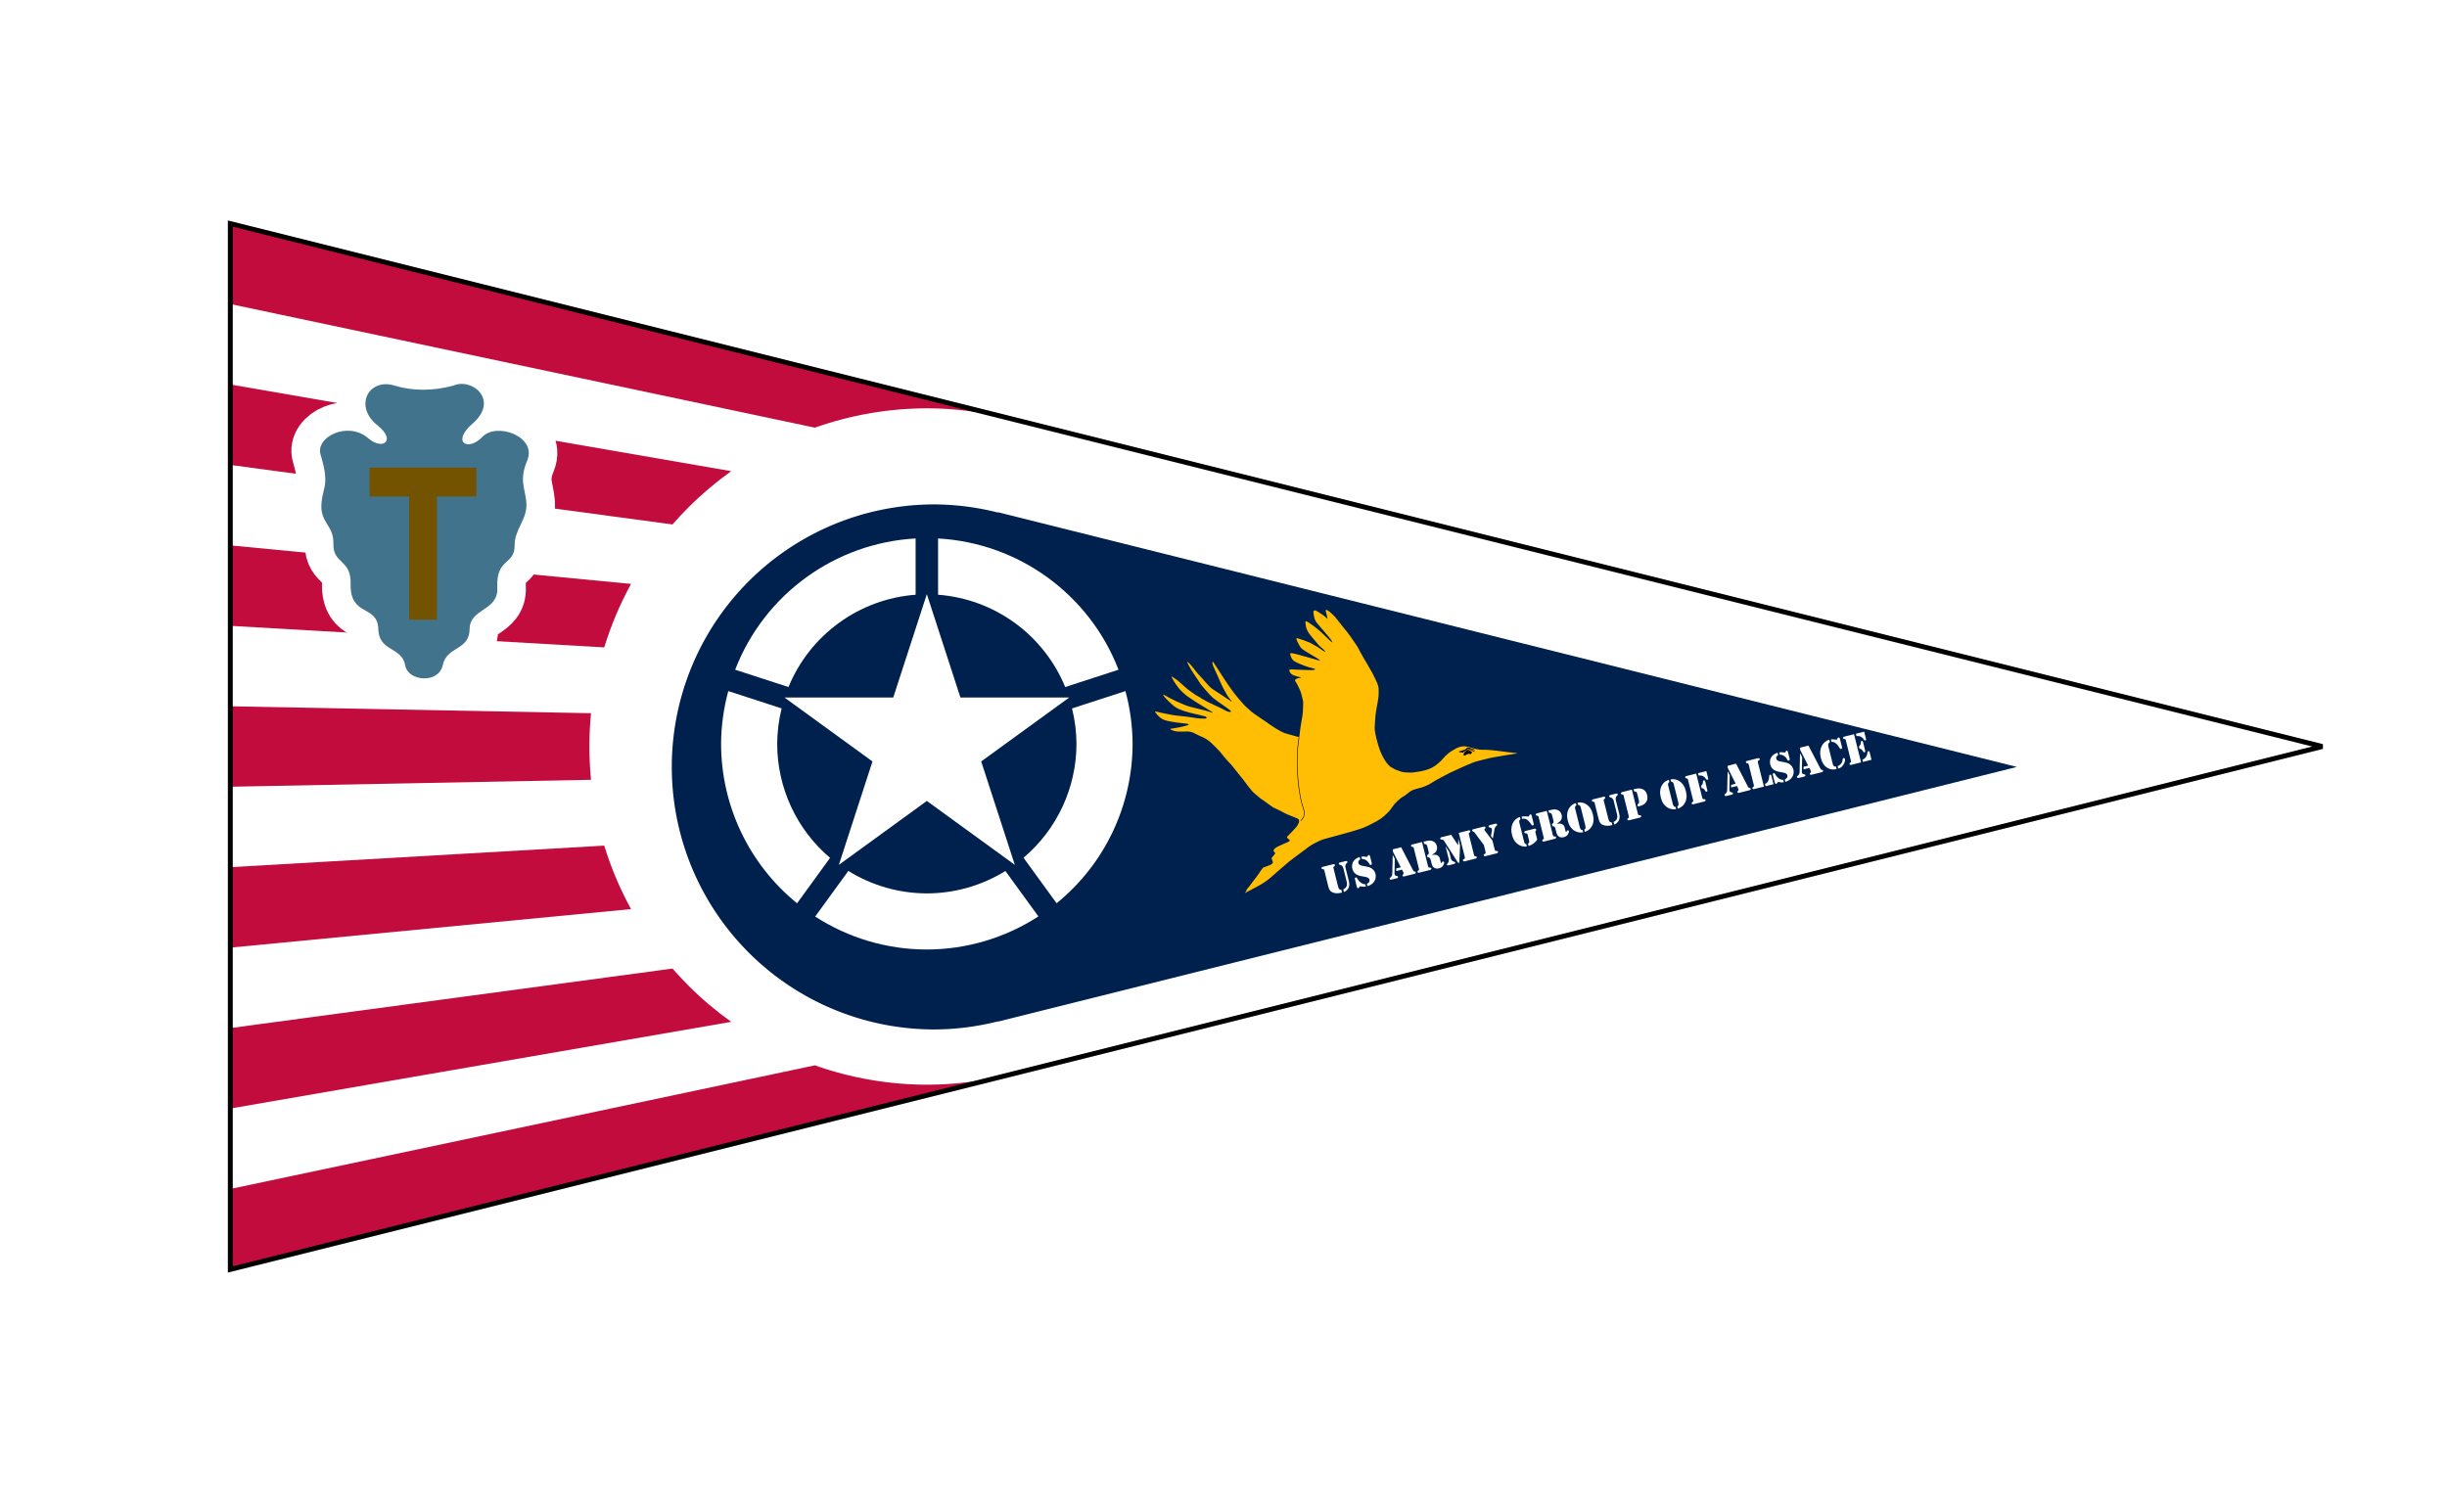
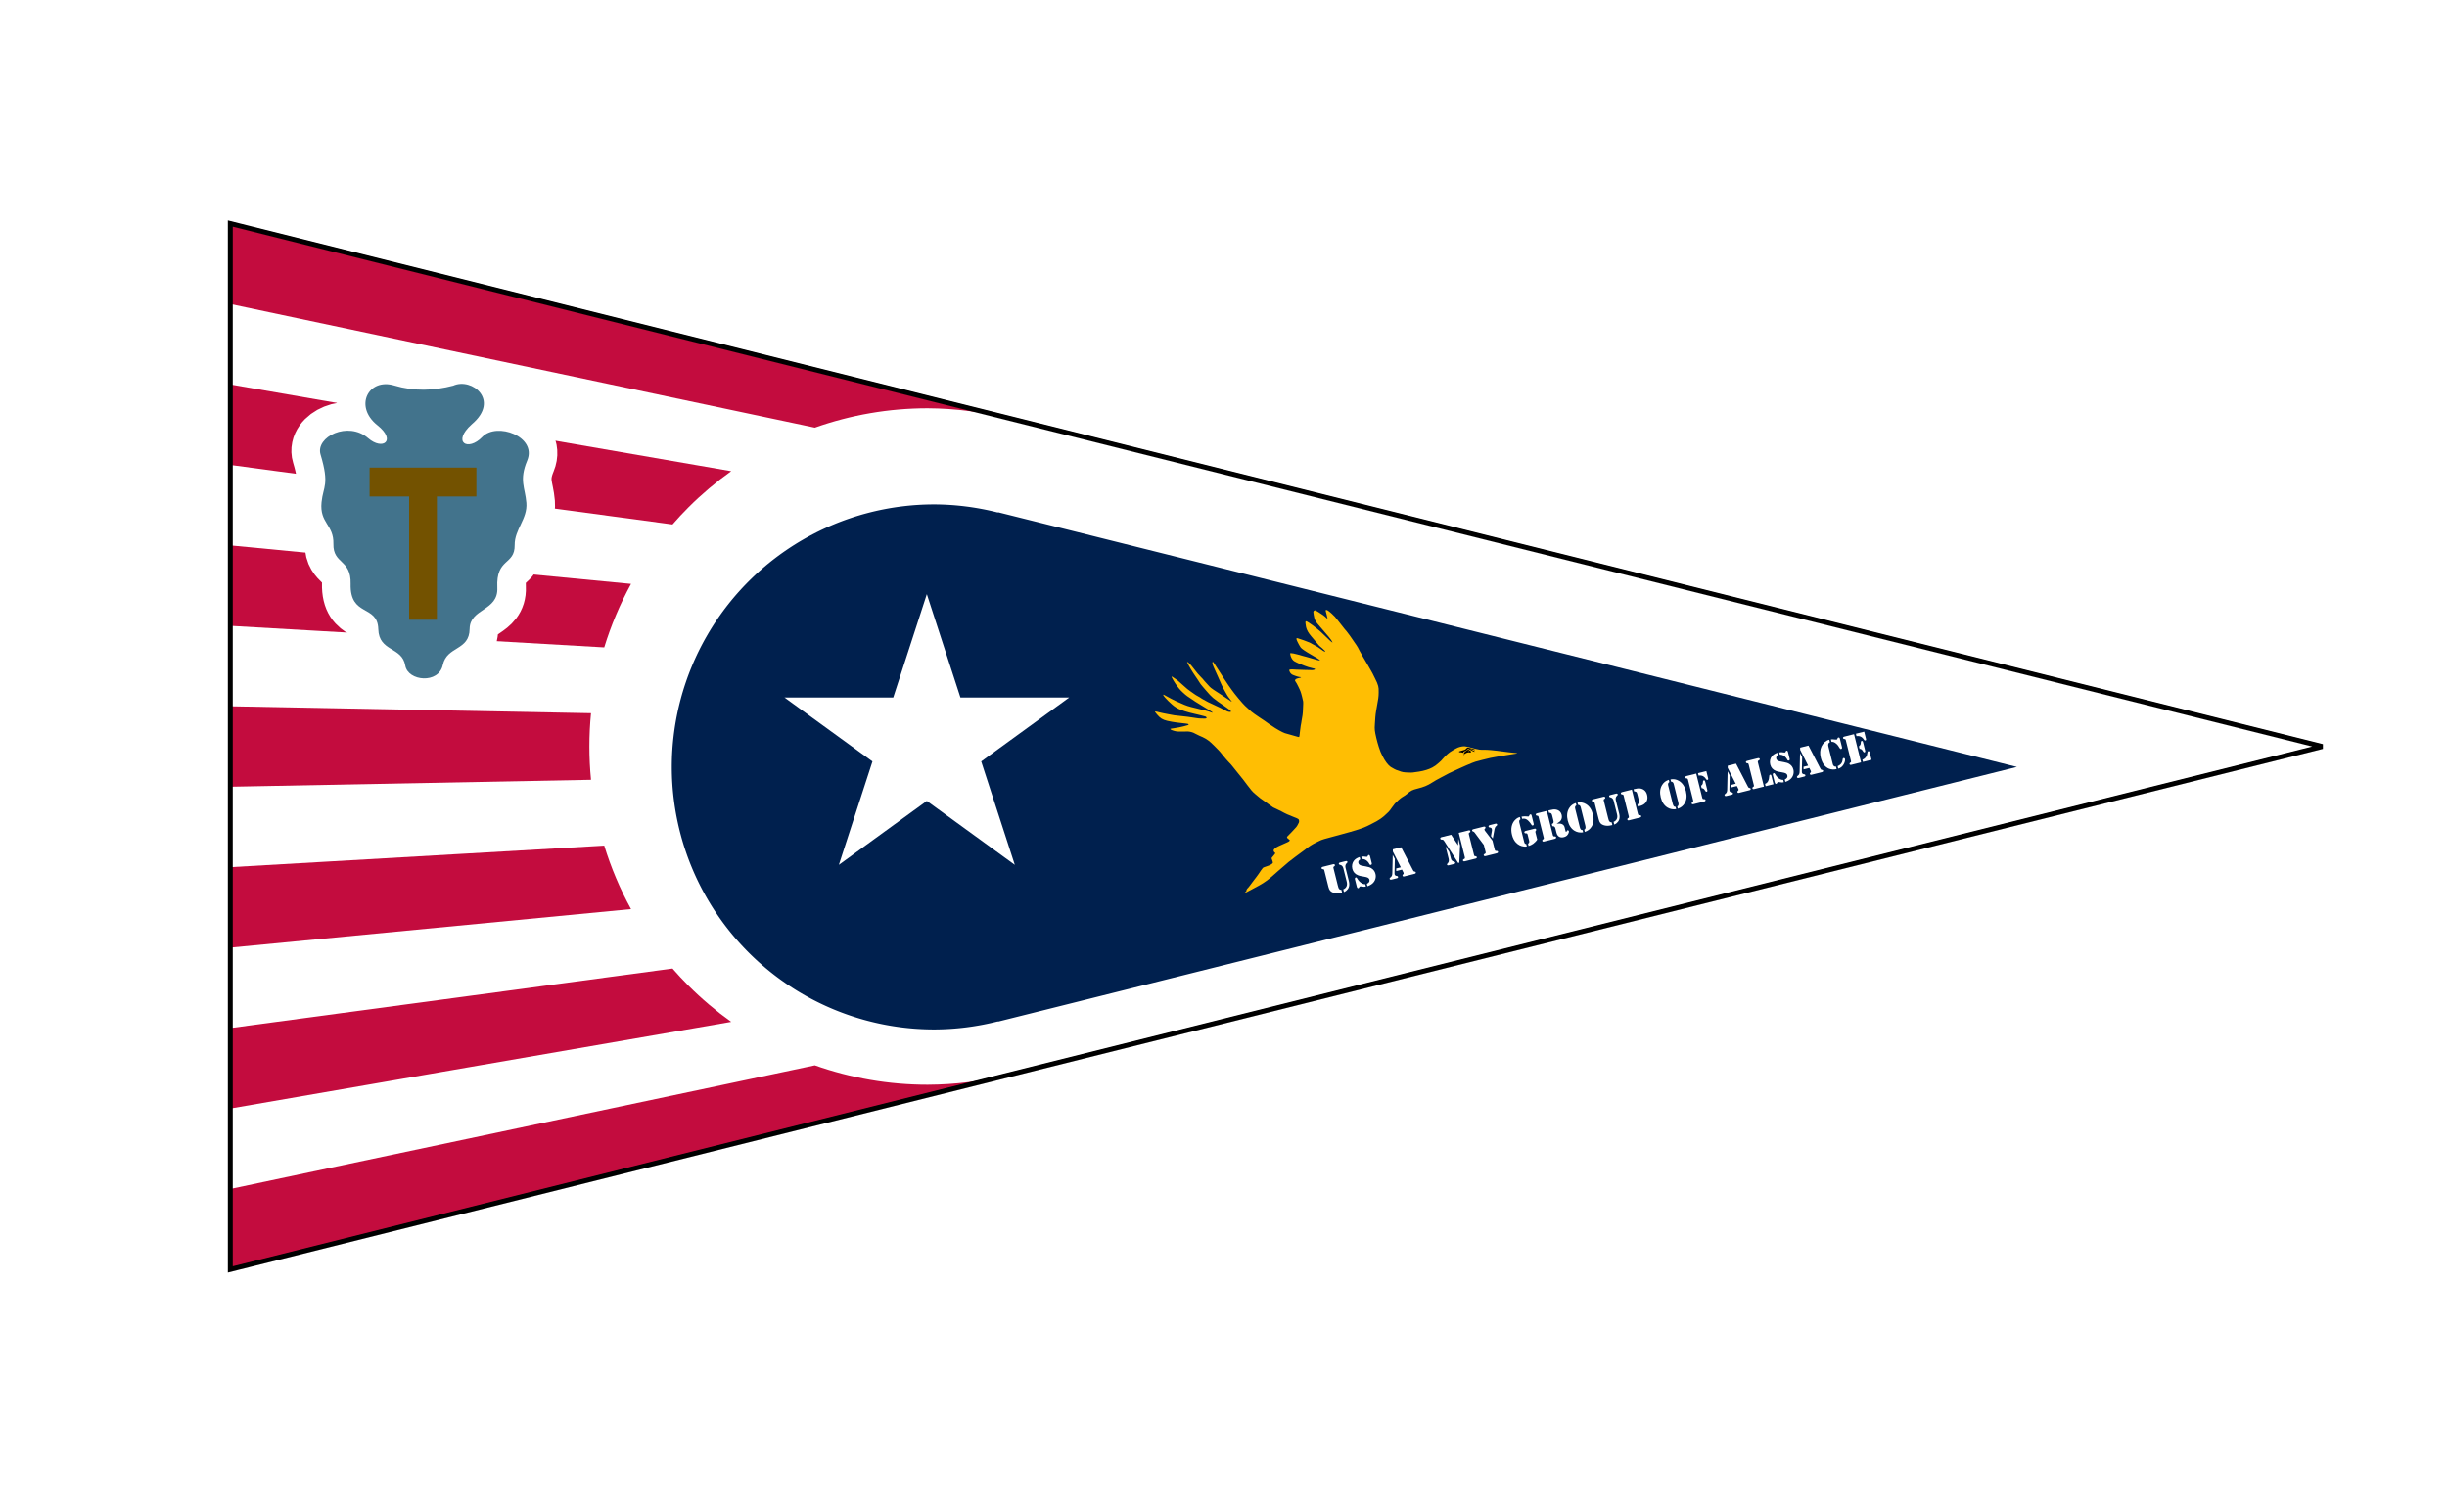
<svg xmlns="http://www.w3.org/2000/svg" xmlns:ns1="http://sodipodi.sourceforge.net/DTD/sodipodi-0.dtd" xmlns:ns2="http://www.inkscape.org/namespaces/inkscape" ns1:docname="USAGOA.svg" ns2:version="1.0 (4035a4fb49, 2020-05-01)" id="svg8" version="1.1" viewBox="0 0 3961.328 2448.235" height="2448.235mm" width="3961.328mm" ns2:export-filename="C:\Users\dunst\Dunstan\Life\Contents\Services\USAGOA\GraphicCharter\Vectorized\Back.png" ns2:export-xdpi="29.999989" ns2:export-ydpi="29.999989">
  <defs id="defs2" />
  <ns1:namedview id="base" pagecolor="#ffffff" bordercolor="#666666" borderopacity="1.0" ns2:pageopacity="0.0" ns2:pageshadow="2" ns2:zoom="0.04" ns2:cx="9270.9346" ns2:cy="5967.2599" ns2:document-units="mm" ns2:current-layer="g2269" showgrid="true" ns2:window-width="1920" ns2:window-height="1051" ns2:window-x="-9" ns2:window-y="-9" ns2:window-maximized="1" ns2:snap-grids="false" ns2:snap-object-midpoints="true" ns2:snap-center="true" ns2:snap-text-baseline="false" ns2:snap-intersection-paths="true" ns2:object-paths="true" ns2:object-nodes="true" ns2:snap-smooth-nodes="true" showguides="false" ns2:snap-to-guides="true" ns2:document-rotation="0">
    <ns2:grid originy="22584.86" originx="-5307.139" id="grid819" type="xygrid" />
  </ns1:namedview>
  <g ns2:label="Layer 1" ns2:groupmode="layer" id="layer1" transform="translate(-4515.415,-20850.361)">
    <g id="g2269">
      <rect y="20850.361" x="4515.415" height="2448.235" width="3961.328" id="rect872" style="fill:#ffffff;fill-opacity:1;stroke:none;stroke-width:0.243;stroke-linecap:round;stroke-linejoin:round;stroke-opacity:1;paint-order:stroke fill markers" />
      <g transform="translate(-77.352,-40.185)" id="g910">
        <path style="fill:#c30c3e;fill-opacity:1;stroke:none;stroke-width:7.938;stroke-linecap:butt;stroke-linejoin:miter;stroke-miterlimit:4;stroke-dasharray:none;stroke-opacity:1" d="m 4965.608,21252.553 v 130.255 l 946.262,200.171 c 58.11,-20.558 119.812,-31.354 182.626,-31.354 44.745,0.229 89.292,5.941 132.647,17.008 l 0.164,-0.656 z m 0,260.511 v 130.258 l 715.858,96.365 c 8.261,-9.489 16.871,-18.722 25.825,-27.676 21.555,-21.554 44.723,-41.126 69.218,-58.598 z m 0,260.513 v 130.256 l 605.336,34.924 c 10.927,-35.648 25.467,-70.097 43.397,-102.801 z m 0,260.512 v 130.261 l 583.955,-11.231 c -1.763,-17.835 -2.658,-35.823 -2.658,-53.902 0,-18.078 0.894,-36.063 2.658,-53.897 z m 605.336,225.593 -605.338,34.923 v 130.256 l 648.735,-62.378 c -17.93,-32.704 -32.471,-67.154 -43.397,-102.801 z m 110.523,199.069 -715.861,96.366 v 130.258 l 810.904,-140.35 c -24.497,-17.472 -47.665,-37.045 -69.221,-58.601 -8.953,-8.952 -17.563,-18.184 -25.823,-27.673 z m 230.406,156.707 -946.267,200.172 v 130.256 l 1261.701,-315.425 -0.128,-0.51 c -43.373,11.02 -87.933,16.683 -132.684,16.86 -62.814,0 -124.513,-10.795 -182.623,-31.353 z" id="path1148-4-2-4-9" ns2:connector-curvature="0" />
        <path ns2:connector-curvature="0" style="opacity:1;fill:#00204e;fill-opacity:1;fill-rule:evenodd;stroke:none;stroke-width:30;stroke-linecap:round;stroke-linejoin:round;stroke-miterlimit:4;stroke-dasharray:none;stroke-dashoffset:0;stroke-opacity:1;paint-order:fill markers stroke" d="m 26026.67,77756.033 a 1603.97,1603.97 0 0 0 -1603.969,1603.971 1603.97,1603.97 0 0 0 1603.969,1603.971 1603.97,1603.97 0 0 0 388.644,-49.379 l 0.372,1.482 6224.314,-1556.076 -6224.314,-1556.082 -0.483,1.928 a 1603.97,1603.97 0 0 0 -388.533,-49.815 z" transform="matrix(0.265,0,0,0.265,-791.724,1101.886)" id="path2062-0" />
        <g id="g1382-7-0" transform="matrix(0.179,0,0,0.179,4901.228,18419.018)" style="fill:#ffffff;fill-opacity:1">
          <path ns2:connector-curvature="0" id="path1243-3-3-0" d="m 7454.542,21630.187 -795.599,-2448.602 -795.599,2448.602 2082.905,-1513.319 H 5371.636 Z" style="fill:#ffffff;fill-opacity:1;stroke:none;stroke-width:0.264px;stroke-linecap:butt;stroke-linejoin:miter;stroke-opacity:1" />
-           <path d="m 6557.444,18678.027 v 508.98 c -510.305,38.532 -955.226,361.621 -1149.796,834.948 l -482.26,-156.696 c 263.529,-682.011 902.036,-1146.491 1632.055,-1187.232 z m 202.996,0 v 508.98 c 510.305,38.532 955.226,361.621 1149.796,834.948 l 482.26,-156.696 c -263.529,-682.011 -902.036,-1146.491 -1632.055,-1187.232 z m 1694.635,1380.343 -483.187,156.997 c 26.157,104.637 39.711,212.026 40.374,319.88 -0.573,397.264 -175.668,774.213 -478.862,1030.908 l 299.011,411.555 c 434.398,-352.975 686.834,-882.737 687.345,-1442.463 -0.828,-161.088 -22.57,-321.387 -64.681,-476.877 z m -3591.852,0.135 c -42.24,155.427 -64.121,315.681 -65.096,476.742 0.385,559.786 252.755,1089.656 687.153,1442.727 l 298.458,-410.792 c -303.19,-257.068 -478.03,-634.432 -478.116,-1031.935 0.564,-107.873 14.025,-215.292 40.094,-319.97 z m 1085.605,1626.81 -299.747,412.566 c 300.892,194.547 651.553,298.087 1009.86,298.181 358.125,-0.64 708.457,-104.608 1008.955,-299.428 l -298.427,-410.749 c -213.458,132.159 -459.47,202.335 -710.528,202.682 -250.972,-0.595 -496.835,-70.967 -710.114,-203.252 z" style="opacity:1;fill:#ffffff;fill-opacity:1;fill-rule:evenodd;stroke:none;stroke-width:9.99;stroke-linecap:round;stroke-linejoin:round;stroke-miterlimit:4;stroke-dasharray:none;stroke-dashoffset:0;stroke-opacity:1;paint-order:normal" id="path1126-3-4-6-9" ns2:connector-curvature="0" />
        </g>
        <g id="g874" transform="matrix(0.896,-0.224,0.224,0.896,6716.441,22034.451)">
          <path style="fill:#ffbe03;fill-opacity:1;stroke-width:0.353" d="m -193.311,288.274 c -0.114,-0.184 0.596,-0.62 1.576,-0.968 1.561,-0.555 1.827,-0.794 2.131,-1.926 0.381,-1.413 2.041,-3.068 4.165,-4.152 0.736,-0.375 2.378,-1.625 3.648,-2.776 1.271,-1.151 3.641,-3.093 5.267,-4.314 1.626,-1.221 3.989,-3.123 5.25,-4.227 1.261,-1.104 3.018,-2.495 3.903,-3.092 0.886,-0.597 3.055,-2.407 4.821,-4.024 4.725,-4.324 9.565,-8.501 10.628,-9.171 0.687,-0.433 2.456,-0.692 6.726,-0.982 6.27,-0.426 10.33,-1.428 11.964,-2.953 0.775,-0.723 0.814,-0.959 0.652,-3.944 -0.095,-1.746 -0.281,-3.587 -0.414,-4.09 -0.264,-0.998 0.138,-1.368 5.682,-5.231 2.613,-1.82 3.276,-2.851 2.337,-3.63 -0.925,-0.767 -1.541,-2.681 -1.291,-4.012 0.174,-0.926 0.61,-1.489 1.773,-2.289 2.582,-1.777 5.614,-2.663 13.721,-4.012 4.269,-0.71 8.475,-1.454 9.349,-1.652 0.873,-0.199 2.446,-0.504 3.495,-0.677 1.846,-0.306 3.561,-1.396 3.561,-2.264 0,-0.217 -0.794,-1.333 -1.764,-2.481 -1.277,-1.511 -1.764,-2.384 -1.764,-3.165 0,-1.171 0.324,-1.404 9.525,-6.844 2.037,-1.205 5.245,-3.295 7.128,-4.645 1.883,-1.35 3.555,-2.455 3.715,-2.455 0.16,0 1.169,-0.913 2.241,-2.028 3.891,-4.049 4.472,-4.868 4.896,-6.911 0.656,-3.161 -0.001,-3.996 -6.867,-8.72 -7.676,-5.28 -13.712,-10.102 -19.226,-15.357 -1.649,-1.572 -4.904,-4.295 -7.232,-6.052 -4.718,-3.56 -5.363,-4.185 -9.056,-8.77 -3.992,-4.956 -7.303,-8.856 -9.837,-11.585 -2.995,-3.225 -4.684,-5.33 -7.235,-9.016 -1.141,-1.649 -3.038,-4.269 -4.215,-5.821 -2.72,-3.588 -5.403,-8.839 -8.938,-17.493 -3.546,-8.682 -6.083,-14.394 -10.721,-24.135 -4.77,-10.018 -5.755,-12.162 -6.08,-13.232 -0.46,-1.513 -3.346,-7.071 -5.685,-10.95 -1.234,-2.047 -3.844,-7.206 -5.798,-11.465 -1.955,-4.259 -3.732,-8.061 -3.949,-8.449 -0.217,-0.388 -1.316,-2.414 -2.443,-4.503 -1.126,-2.088 -3.141,-5.501 -4.478,-7.585 -1.337,-2.083 -3.477,-5.5 -4.756,-7.593 -3.327,-5.445 -9.644,-11.764 -16.822,-16.828 -1.455,-1.027 -4.075,-3.237 -5.821,-4.913 -2.278,-2.185 -4.022,-3.492 -6.174,-4.625 -4.081,-2.148 -5.32,-2.548 -13.062,-4.217 -7.599,-1.638 -10.679,-2.521 -13.22,-3.791 -4.681,-2.34 -8.29,-4.946 -8.29,-5.986 0,-0.604 0.647,-0.586 8.797,0.249 4.693,0.481 9.37,0.701 14.817,0.697 8.349,-0.005 9.547,-0.12 9.547,-0.918 0,-0.915 -1.295,-1.785 -4.089,-2.749 -1.535,-0.529 -3.584,-1.29 -4.554,-1.689 -1.983,-0.816 -6.626,-2.576 -11.113,-4.211 -3.347,-1.22 -11.565,-4.908 -15.346,-6.888 -7.239,-3.79 -10.701,-7.402 -14.457,-15.085 -2.324,-4.754 -2.67,-5.849 -1.849,-5.849 0.613,0 4.999,2.129 6.978,3.387 0.885,0.562 3.663,1.956 6.174,3.097 2.511,1.141 6.47,2.988 8.799,4.106 7.882,3.783 10.658,4.926 18.037,7.43 4.049,1.374 9.823,3.539 12.831,4.81 3.007,1.272 6.5,2.7 7.761,3.174 1.261,0.474 4.063,1.643 6.226,2.598 2.163,0.955 4.133,1.737 4.379,1.737 0.245,0 2.388,0.632 4.76,1.404 5.294,1.722 7.907,2.106 8.605,1.265 0.415,-0.5 0.404,-0.757 -0.072,-1.756 -0.462,-0.97 -1.305,-1.55 -4.908,-3.379 -2.392,-1.214 -4.76,-2.497 -5.261,-2.851 -0.501,-0.354 -3.993,-2.149 -7.761,-3.99 -3.768,-1.841 -7.848,-3.993 -9.068,-4.781 -1.22,-0.789 -3.045,-1.851 -4.057,-2.362 -1.012,-0.51 -2.475,-1.367 -3.251,-1.905 -0.776,-0.537 -3.241,-2.166 -5.477,-3.62 -5.045,-3.28 -9.707,-7.993 -13.18,-13.322 -1.32,-2.026 -3.437,-5.271 -4.703,-7.212 -2.615,-4.007 -6.089,-10.895 -6.094,-12.083 -0.004,-1.002 0.744,-1.02 1.618,-0.039 0.37,0.415 1.942,1.869 3.494,3.231 1.552,1.362 4.489,4.074 6.526,6.026 2.037,1.953 5.292,4.733 7.232,6.179 1.94,1.446 5.346,4.07 7.568,5.831 8.295,6.574 11.278,8.449 23.476,14.758 13.435,6.949 21.076,11.244 24.407,13.721 0.96,0.714 1.69,1.016 2.087,0.863 0.653,-0.251 -2.669,-3.858 -12.215,-13.264 -9.137,-9.003 -16.312,-16.65 -23.926,-25.501 -3.204,-3.725 -9.333,-13.239 -10.628,-16.499 -0.651,-1.639 -1.536,-3.694 -1.967,-4.567 -2.371,-4.804 -6.386,-18.233 -5.666,-18.953 0.265,-0.265 3.24,2.784 6.214,6.37 1.26,1.52 2.585,3.107 2.943,3.528 0.359,0.421 3.454,4.96 6.879,10.089 4.555,6.819 7.117,10.278 9.539,12.876 1.821,1.954 4.314,4.836 5.54,6.404 1.226,1.569 3.664,4.08 5.42,5.581 1.755,1.501 3.191,2.867 3.191,3.034 0,0.534 6.587,6.915 11.581,11.221 4.379,3.775 12.674,10.538 18.454,15.045 1.234,0.963 3.752,3.199 5.596,4.969 3.51,3.371 6.025,5.114 8.406,5.828 3.078,0.922 3.344,-0.559 0.659,-3.673 -1.029,-1.194 -2.73,-3.282 -3.779,-4.64 -1.049,-1.358 -3.213,-3.856 -4.809,-5.55 -4.245,-4.508 -11.989,-13.705 -14.31,-16.994 -2.909,-4.123 -4.671,-7.232 -8.721,-15.379 -1.977,-3.978 -3.76,-7.535 -3.963,-7.904 -2.157,-3.93 -3.11,-6.333 -5.466,-13.791 -0.306,-0.97 -1.434,-4.066 -2.505,-6.879 -3.808,-9.999 -7.23,-21.502 -8.043,-27.039 -0.251,-1.711 -0.251,-1.712 0.476,-1.064 1.998,1.781 4.837,6.85 7.937,14.173 2.946,6.96 6.326,13.827 8.158,16.575 0.906,1.358 2.047,3.343 2.536,4.41 1.665,3.632 2.784,5.813 5.256,10.24 1.358,2.432 2.853,5.18 3.321,6.105 1.243,2.454 6.759,8.762 17.145,19.607 3.983,4.159 10.128,10.94 12.977,14.319 1.719,2.039 1.395,0.493 -0.921,-4.399 -1.285,-2.714 -2.59,-5.931 -2.899,-7.147 -0.309,-1.217 -1.26,-4.593 -2.112,-7.503 -2.136,-7.296 -4.419,-18.495 -6.148,-30.163 -0.388,-2.619 -1.345,-7.914 -2.127,-11.765 -1.822,-8.977 -1.858,-13.321 -0.113,-13.896 0.556,-0.183 1.107,1.16 3.872,9.433 1.264,3.784 3.062,9.022 3.994,11.642 0.932,2.619 2.809,8.176 4.171,12.347 1.361,4.172 3.512,10.15 4.779,13.286 1.267,3.136 2.881,7.263 3.588,9.172 2.754,7.441 12.647,27.919 15.8,32.704 5.068,7.693 7.336,11.105 8.242,12.4 1.503,2.149 6.409,7.918 11.18,13.146 2.351,2.577 5.683,6.228 7.403,8.114 1.721,1.886 4.002,4.58 5.07,5.987 1.068,1.407 2.061,2.558 2.207,2.558 0.146,0 1.513,1.468 3.038,3.263 5.453,6.418 14.937,15.379 19.012,17.966 1.358,0.862 4.754,2.801 7.546,4.309 2.792,1.508 7.139,4.007 9.661,5.552 2.521,1.545 4.839,2.761 5.15,2.701 0.647,-0.125 1.754,-2.696 4.448,-10.332 1.027,-2.91 2.518,-6.693 3.314,-8.406 0.796,-1.713 1.68,-3.618 1.963,-4.233 0.284,-0.616 1,-2.356 1.593,-3.867 0.592,-1.511 1.547,-3.678 2.121,-4.816 2.22,-4.398 4.996,-12.637 7.758,-23.032 1.091,-4.104 1.099,-4.204 1.065,-12.524 -0.037,-9.016 -0.136,-9.942 -2.004,-18.794 -1.181,-5.596 -1.496,-6.763 -2.751,-10.207 -0.54,-1.482 -0.535,-1.612 0.102,-2.469 1.073,-1.446 2.902,-1.868 7.403,-1.707 2.54,0.091 3.934,0.015 3.86,-0.208 -0.152,-0.456 -0.78,-0.771 -2.721,-1.362 -1.981,-0.604 -10.484,-6.161 -11.776,-7.696 -1.516,-1.802 -2.328,-3.69 -2.566,-5.971 -0.42,-4.022 0.34,-4.047 11.64,-0.377 4.105,1.333 10.401,3.163 13.991,4.066 3.59,0.903 8.288,2.195 10.441,2.87 3.02,0.948 4.391,1.204 5.997,1.121 1.799,-0.093 2.096,-0.207 2.187,-0.842 0.089,-0.62 -0.513,-1.023 -3.881,-2.601 -2.192,-1.027 -5.097,-2.623 -6.455,-3.546 -1.358,-0.924 -4.057,-2.703 -5.997,-3.953 -5.283,-3.404 -12.255,-8.865 -15.696,-12.296 -1.998,-1.992 -3.554,-6.123 -3.789,-10.057 -0.106,-1.781 -0.084,-3.675 0.05,-4.208 0.219,-0.874 0.36,-0.95 1.443,-0.774 1.599,0.259 6.479,2.569 11.465,5.426 2.231,1.279 5.644,3.236 7.585,4.349 1.94,1.113 4.401,2.463 5.468,3 1.067,0.537 6.006,3.414 10.974,6.393 6.619,3.97 9.335,5.418 10.16,5.418 0.888,0 1.064,-0.11 0.835,-0.52 -0.494,-0.883 -6.649,-7.138 -13.027,-13.238 -7.139,-6.828 -12.846,-13.203 -14.089,-15.735 -1.087,-2.216 -3.547,-11.874 -3.782,-14.85 -0.117,-1.483 -0.025,-2.389 0.287,-2.815 0.441,-0.603 0.515,-0.603 1.802,0.011 2.188,1.043 17.875,11.521 18.833,12.579 0.485,0.536 2.628,2.526 4.762,4.423 5.946,5.285 8.509,7.858 10.664,10.704 2.826,3.734 5.862,6.742 6.803,6.742 0.588,0 0.741,-0.163 0.613,-0.651 -0.221,-0.846 -7.282,-11.344 -7.63,-11.344 -0.146,0 -0.639,-0.913 -1.094,-2.028 -0.456,-1.116 -2.438,-5.203 -4.405,-9.084 -6.613,-13.045 -7.928,-16.289 -8.871,-21.872 -0.555,-3.287 -0.461,-7.36 0.27,-11.642 0.705,-4.131 1.589,-4.065 5.873,0.441 6.522,6.859 16.448,19.978 20.354,26.899 1.53,2.712 3.089,5.196 8.115,12.926 0.901,1.386 2.046,2.894 2.544,3.351 l 0.906,0.832 -0.242,-1.587 c -0.509,-3.343 -4.483,-11.831 -16.699,-35.661 -2.091,-4.08 -2.551,-5.314 -3.091,-8.29 -0.572,-3.152 -0.592,-4.054 -0.204,-9.141 0.406,-5.319 0.484,-5.7 1.354,-6.615 0.678,-0.712 1.265,-0.97 2.209,-0.97 1.18,0 1.635,0.357 5.507,4.322 5.633,5.767 8.654,9.368 10.804,12.876 0.981,1.601 1.88,2.91 1.999,2.91 0.119,0 0.213,-3.532 0.21,-7.849 l -0.006,-7.849 1.132,-0.109 c 0.968,-0.094 1.392,0.161 2.941,1.764 1.984,2.054 6.983,9.393 9.145,13.426 0.754,1.407 2.559,5.336 4.01,8.732 2.7,6.315 5.929,13.531 7.183,16.051 0.386,0.776 1.5,2.999 2.476,4.939 0.975,1.94 2.597,5.75 3.604,8.467 1.006,2.716 2.235,5.971 2.731,7.232 0.496,1.261 1.598,4.248 2.449,6.638 0.851,2.39 1.713,4.653 1.914,5.03 0.632,1.182 2.425,7.752 3.168,11.615 0.392,2.037 1.728,6.959 2.969,10.936 1.241,3.978 3.391,11.28 4.777,16.228 1.386,4.948 2.817,10.028 3.18,11.289 1.141,3.971 1.821,6.772 2.484,10.231 0.353,1.843 0.892,4.304 1.197,5.468 1.146,4.371 1.965,9.909 1.953,13.203 -0.013,3.532 -0.313,5.297 -1.891,11.139 -2.222,8.225 -2.356,8.558 -12.221,30.359 -1.322,2.921 -3.138,7.604 -4.035,10.407 -0.898,2.803 -2.409,7.477 -3.359,10.387 -2.104,6.448 -2.407,7.601 -3.061,11.642 -0.838,5.183 -1.007,20.811 -0.325,29.986 0.638,8.589 0.808,9.797 2.383,16.933 2.136,9.679 5.523,17.721 9.312,22.109 2.223,2.575 8.92,8.406 9.654,8.406 0.166,0 1.232,0.68 2.369,1.512 5.141,3.759 7.407,4.786 16.008,7.251 6.243,1.789 6.448,1.821 18.378,2.871 8.866,0.78 17.733,0.274 24.221,-1.383 4.674,-1.193 7.713,-2.402 12.781,-5.081 5.672,-2.999 5.316,-2.786 8.317,-4.982 3.102,-2.271 9.552,-6.142 10.711,-6.429 0.497,-0.123 1.459,-0.589 2.138,-1.036 1.784,-1.174 14.437,-5.027 17.992,-5.48 4.349,-0.553 9.564,-0.188 12.364,0.867 2.867,1.08 8.642,3.954 10.037,4.995 0.582,0.434 3.928,2.243 7.434,4.02 4.813,2.439 7.148,3.411 9.525,3.965 6.485,1.514 12.105,3.122 15.336,4.388 1.834,0.719 5.081,1.911 7.215,2.649 3.574,1.237 12.289,4.609 24.165,9.35 2.619,1.046 6.58,2.487 8.802,3.202 4.898,1.578 4.491,2.019 -1.217,1.32 -2.134,-0.261 -8.246,-0.794 -13.582,-1.185 -5.336,-0.39 -13.829,-1.061 -18.874,-1.491 -7.755,-0.661 -11.462,-0.776 -23.989,-0.745 -13.41,0.033 -15.252,0.109 -19.403,0.797 -2.522,0.418 -7.364,1.159 -10.76,1.646 -3.395,0.487 -7.92,1.278 -10.054,1.757 -2.134,0.479 -7.214,1.424 -11.289,2.1 -8,1.327 -13.802,2.619 -26.458,5.89 -4.463,1.153 -9.256,2.386 -10.651,2.739 -1.395,0.353 -4.889,1.44 -7.763,2.416 -8.644,2.936 -15.549,3.94 -27.086,3.94 -9.257,0 -12.108,0.653 -19.877,4.552 -2.478,1.244 -5.03,2.173 -10.294,3.749 -2.547,0.762 -11.16,5.219 -14.485,7.495 -1.444,0.988 -4.054,3.094 -5.8,4.679 -3.091,2.806 -7.962,6.69 -8.389,6.69 -0.117,0 -1.611,0.852 -3.32,1.893 -8.98,5.47 -17.352,8.592 -30.448,11.351 -2.425,0.511 -6.33,1.39 -8.677,1.953 -7.266,1.743 -22.524,2.743 -47.944,3.143 -32.992,0.519 -34.589,0.589 -39.864,1.763 -2.522,0.561 -5.935,1.295 -7.585,1.631 -6.044,1.232 -13.98,3.982 -20.157,6.986 -2.205,1.072 -5.506,2.436 -7.336,3.03 -1.83,0.594 -7.428,2.901 -12.44,5.127 -5.012,2.226 -9.192,4.046 -9.287,4.046 -0.486,0 -8.321,3.711 -9.706,4.597 -0.88,0.563 -3.658,1.955 -6.174,3.094 -2.516,1.139 -7.273,3.531 -10.571,5.316 -8.268,4.475 -19.487,10.056 -21.946,10.917 -1.124,0.394 -3.948,1.46 -6.276,2.369 -2.328,0.909 -7.25,2.419 -10.936,3.355 -3.687,0.936 -10.8,2.744 -15.808,4.018 -9.366,2.383 -10.286,2.554 -10.64,1.982 z" id="path880" ns2:connector-curvature="0" />
-           <path style="fill:#000000;fill-opacity:1;stroke-width:0.353" d="m 237.825,148.039 c -0.569,-0.431 -0.6,-0.653 -0.247,-1.724 0.223,-0.677 0.653,-1.435 0.954,-1.685 0.301,-0.25 0.68,-0.802 0.842,-1.227 0.198,-0.52 0.906,-0.974 2.168,-1.388 1.031,-0.339 2.62,-1.002 3.531,-1.474 2.199,-1.139 3.015,-0.96 4.375,0.96 0.619,0.873 1.728,2.184 2.466,2.913 l 1.342,1.325 -1.376,1.409 c -0.757,0.775 -1.548,1.409 -1.759,1.409 -0.211,0 -1.006,-0.318 -1.767,-0.706 -0.852,-0.434 -2.08,-0.706 -3.194,-0.706 -0.996,0 -2.733,0.318 -3.861,0.706 -2.408,0.828 -2.616,0.84 -3.475,0.189 z m 9.844,-4.806 c 0.364,-0.588 -0.454,-1.263 -0.941,-0.776 -0.407,0.407 -0.152,1.16 0.393,1.16 0.171,0 0.418,-0.173 0.548,-0.384 z m 8.093,2.04 c -0.775,-0.605 -2.549,-2.167 -3.943,-3.471 -3.66,-3.425 -4.053,-3.647 -5.315,-2.994 -0.562,0.291 -1.222,0.769 -1.465,1.062 -0.437,0.527 -2.931,1.161 -5.327,1.354 -1.055,0.085 -1.251,0.241 -1.346,1.07 -0.061,0.534 -0.173,0.97 -0.249,0.97 -0.076,0 -0.945,-0.476 -1.932,-1.058 -0.987,-0.582 -2.081,-1.058 -2.431,-1.058 -1.133,0 -2.907,-1.089 -2.786,-1.711 0.099,-0.507 0.792,-0.588 5.399,-0.631 4.589,-0.042 5.519,-0.15 7.05,-0.818 0.97,-0.423 2.109,-1.092 2.531,-1.487 0.669,-0.627 0.916,-0.667 1.94,-0.315 0.645,0.221 2.047,0.943 3.114,1.604 1.067,0.661 3.052,1.78 4.41,2.487 1.358,0.707 2.776,1.583 3.151,1.946 0.615,0.596 0.625,0.683 0.101,0.884 -0.328,0.126 -1.009,-0.079 -1.564,-0.47 -0.54,-0.381 -1.793,-1.102 -2.784,-1.601 -0.991,-0.499 -2.307,-1.333 -2.925,-1.853 -0.618,-0.52 -1.204,-0.865 -1.301,-0.768 -0.098,0.098 1.576,1.653 3.719,3.456 2.143,1.803 3.897,3.48 3.897,3.726 0,0.859 -0.543,0.769 -1.942,-0.323 z" id="path876" ns2:connector-curvature="0" ns1:nodetypes="ccccccccccscsccccscccccccscsccccccccccccccsc" />
-           <path style="fill:none;stroke:#000000;stroke-width:1;stroke-linecap:round;stroke-linejoin:round;stroke-miterlimit:4;stroke-dasharray:none;stroke-opacity:1" d="m -35.012,47.103 c -20.847,49.445 -23.52,101.562 -23.252,113.055 0.267,11.493 4.037,21.703 -8.939,29.226" id="path899" ns2:connector-curvature="0" />
+           <path style="fill:#000000;fill-opacity:1;stroke-width:0.353" d="m 237.825,148.039 c -0.569,-0.431 -0.6,-0.653 -0.247,-1.724 0.223,-0.677 0.653,-1.435 0.954,-1.685 0.301,-0.25 0.68,-0.802 0.842,-1.227 0.198,-0.52 0.906,-0.974 2.168,-1.388 1.031,-0.339 2.62,-1.002 3.531,-1.474 2.199,-1.139 3.015,-0.96 4.375,0.96 0.619,0.873 1.728,2.184 2.466,2.913 c -0.757,0.775 -1.548,1.409 -1.759,1.409 -0.211,0 -1.006,-0.318 -1.767,-0.706 -0.852,-0.434 -2.08,-0.706 -3.194,-0.706 -0.996,0 -2.733,0.318 -3.861,0.706 -2.408,0.828 -2.616,0.84 -3.475,0.189 z m 9.844,-4.806 c 0.364,-0.588 -0.454,-1.263 -0.941,-0.776 -0.407,0.407 -0.152,1.16 0.393,1.16 0.171,0 0.418,-0.173 0.548,-0.384 z m 8.093,2.04 c -0.775,-0.605 -2.549,-2.167 -3.943,-3.471 -3.66,-3.425 -4.053,-3.647 -5.315,-2.994 -0.562,0.291 -1.222,0.769 -1.465,1.062 -0.437,0.527 -2.931,1.161 -5.327,1.354 -1.055,0.085 -1.251,0.241 -1.346,1.07 -0.061,0.534 -0.173,0.97 -0.249,0.97 -0.076,0 -0.945,-0.476 -1.932,-1.058 -0.987,-0.582 -2.081,-1.058 -2.431,-1.058 -1.133,0 -2.907,-1.089 -2.786,-1.711 0.099,-0.507 0.792,-0.588 5.399,-0.631 4.589,-0.042 5.519,-0.15 7.05,-0.818 0.97,-0.423 2.109,-1.092 2.531,-1.487 0.669,-0.627 0.916,-0.667 1.94,-0.315 0.645,0.221 2.047,0.943 3.114,1.604 1.067,0.661 3.052,1.78 4.41,2.487 1.358,0.707 2.776,1.583 3.151,1.946 0.615,0.596 0.625,0.683 0.101,0.884 -0.328,0.126 -1.009,-0.079 -1.564,-0.47 -0.54,-0.381 -1.793,-1.102 -2.784,-1.601 -0.991,-0.499 -2.307,-1.333 -2.925,-1.853 -0.618,-0.52 -1.204,-0.865 -1.301,-0.768 -0.098,0.098 1.576,1.653 3.719,3.456 2.143,1.803 3.897,3.48 3.897,3.726 0,0.859 -0.543,0.769 -1.942,-0.323 z" id="path876" ns2:connector-curvature="0" ns1:nodetypes="ccccccccccscsccccscccccccscsccccccccccccccsc" />
        </g>
        <g style="font-style:normal;font-variant:normal;font-weight:normal;font-stretch:normal;font-size:70.556px;line-height:1.25;font-family:Arial;-inkscape-font-specification:Arial;letter-spacing:0px;word-spacing:0px;fill:#ffffff;fill-opacity:1;stroke:none;stroke-width:0.265" id="text2152" transform="rotate(-14.018)" aria-label="US ARMY GROUP OF ALSACE">
          <path id="path850" style="font-style:normal;font-variant:normal;font-weight:normal;font-stretch:normal;font-size:70.556px;font-family:Stencil;-inkscape-font-specification:Stencil;fill:#ffffff;fill-opacity:1;stroke-width:0.265" d="m 1134.397,23294.553 v -27.01 q 0,-1.205 -0.413,-1.757 -0.207,-0.31 -0.413,-0.379 -0.172,-0.103 -1.309,-0.482 -1.378,-0.448 -1.378,-1.826 0,-0.896 0.655,-1.343 0.689,-0.483 1.929,-0.483 h 0.896 15.365 0.896 l 1.24,0.138 q 0.586,0.172 0.965,0.62 0.379,0.448 0.379,1.068 0,1.378 -1.378,1.826 -1.137,0.379 -1.344,0.482 -0.172,0.07 -0.379,0.379 -0.413,0.552 -0.413,1.757 v 28.905 q 0,2.928 0.138,4.099 0.172,1.137 0.654,2.067 0.448,0.862 0.999,1.241 0.551,0.379 2.102,0.861 v 4.513 h -0.758 q -4.479,0 -7.441,-0.792 -3.48,-0.931 -6.098,-2.756 -2.618,-1.826 -3.721,-4.1 -1.171,-2.412 -1.171,-7.028 z m 22.359,14.676 v -4.513 q 3.445,-0.448 5.753,-2.825 2.618,-2.722 2.618,-7.82 v -22.462 q 0,-4.72 -3.617,-6.581 -1.068,-0.551 -1.413,-0.93 -0.31,-0.413 -0.31,-1.171 0,-0.896 0.655,-1.275 0.654,-0.379 2.136,-0.379 h 8.441 q 1.068,0 1.413,0.07 0.379,0.03 0.724,0.241 0.896,0.517 0.896,1.413 0,0.758 -0.551,1.274 -0.172,0.173 -1.481,0.931 -1.516,0.826 -2.377,2.549 -0.861,1.688 -0.861,3.859 v 22.496 q 0,5.788 -2.549,9.508 -1.86,2.757 -5.34,4.41 -1.722,0.827 -4.134,1.206 z" />
          <path id="path852" style="font-style:normal;font-variant:normal;font-weight:normal;font-stretch:normal;font-size:70.556px;font-family:Stencil;-inkscape-font-specification:Stencil;fill:#ffffff;fill-opacity:1;stroke-width:0.265" d="m 1195.169,23260.343 v 3.962 q -2.136,0.586 -3.273,1.826 -1.102,1.206 -1.102,2.997 0,1.723 0.93,3.032 0.93,1.274 3.032,2.446 1.447,0.792 6.546,3.031 3.101,1.344 4.789,2.446 1.723,1.068 3.238,2.688 4.065,4.272 4.065,10.163 0,4.444 -2.205,8.13 -2.205,3.686 -6.063,5.788 -2.067,1.102 -4.548,1.722 -2.446,0.655 -4.582,0.655 v -3.927 q 2.997,-0.724 4.306,-1.999 1.343,-1.309 1.343,-3.514 0,-2.308 -2.067,-4.065 -1.378,-1.137 -5.237,-2.825 -4.237,-1.86 -5.822,-2.652 -1.55,-0.793 -2.997,-1.861 -6.477,-4.616 -6.477,-12.299 0,-3.927 1.619,-7.235 1.619,-3.341 4.513,-5.374 4.031,-2.825 9.991,-3.135 z m 2.722,3.962 v -3.79 q 2.067,0.138 3.583,0.552 1.516,0.378 4.306,1.55 0.689,0.275 1.137,0.275 0.655,0 0.965,-0.447 l 0.758,-1 q 0.551,-0.757 1.344,-0.757 0.93,0 1.344,0.689 0.448,0.654 0.448,2.101 v 11.369 q 0,0.999 -0.586,1.654 -0.551,0.62 -1.447,0.62 -0.689,0 -1.275,-0.448 -0.31,-0.276 -0.517,-0.655 -0.172,-0.413 -0.344,-1.343 -0.379,-1.688 -1.309,-3.48 -0.93,-1.791 -2.17,-3.204 -2.481,-2.79 -6.236,-3.686 z m -4.513,40.997 v 3.927 q -2.825,0 -6.236,-1.619 -1.275,-0.586 -1.757,-0.758 -0.482,-0.172 -0.93,-0.172 -0.689,0 -1.034,0.241 -0.344,0.206 -1.103,1.102 -0.62,0.758 -1.343,0.758 -1.929,0 -1.929,-2.963 v -12.54 q 0,-0.964 0.551,-1.619 0.551,-0.689 1.378,-0.723 0.758,-0.03 1.171,0.447 0.448,0.448 0.758,1.62 0.792,2.962 2.274,5.546 1.516,2.584 3.514,4.375 2.033,1.861 4.685,2.378 z" />
          <path id="path854" style="font-style:normal;font-variant:normal;font-weight:normal;font-stretch:normal;font-size:70.556px;font-family:Stencil;-inkscape-font-specification:Stencil;fill:#ffffff;fill-opacity:1;stroke-width:0.265" d="m 1250.29,23261.273 h 13.884 l 9.577,40.48 q 0.276,1.068 0.62,1.895 0.31,0.655 1.378,1.068 0.896,0.379 1.24,0.758 0.344,0.379 0.344,1.033 0,1.792 -2.687,1.792 h -17.191 q -1.034,0 -1.654,-0.482 -0.62,-0.517 -0.62,-1.344 0,-0.689 0.276,-1.034 0.276,-0.344 1.24,-0.861 0.689,-0.344 0.965,-0.758 0.276,-0.413 0.276,-1.033 0,-0.586 -0.103,-1.034 l -1.102,-4.995 h -9.612 l 0.93,-4.1 h 7.717 l -6.339,-28.009 z m -2.377,8.751 1.757,7.131 -6.098,22.255 q -0.276,0.965 -0.276,1.792 0,2.17 2.033,3.101 l 1.206,0.551 q 1.137,0.516 1.137,1.722 0,1.723 -2.515,1.723 h -8.751 q -1.275,0 -2.033,-0.517 -0.724,-0.551 -0.724,-1.481 0,-0.999 1.516,-1.654 1.413,-0.62 2.067,-1.102 0.689,-0.517 1.309,-1.378 0.965,-1.413 1.585,-3.756 z" />
-           <path id="path856" style="font-style:normal;font-variant:normal;font-weight:normal;font-stretch:normal;font-size:70.556px;font-family:Stencil;-inkscape-font-specification:Stencil;fill:#ffffff;fill-opacity:1;stroke-width:0.265" d="m 1298.97,23261.273 v 40.48 q 0,1.344 0.517,1.929 0.276,0.345 0.517,0.448 0.241,0.07 1.585,0.414 1.654,0.379 1.654,1.894 0,0.896 -0.896,1.447 -0.655,0.414 -2.171,0.414 h -1.171 -15.365 -0.896 q -1.24,0 -1.929,-0.448 -0.655,-0.482 -0.655,-1.344 0,-1.412 1.378,-1.86 1.137,-0.379 1.309,-0.448 0.207,-0.103 0.413,-0.413 0.413,-0.551 0.413,-1.757 v -34.486 q 0,-1.205 -0.413,-1.757 -0.207,-0.31 -0.413,-0.379 -0.172,-0.103 -1.309,-0.482 -1.378,-0.448 -1.378,-1.86 0,-0.862 0.655,-1.309 0.689,-0.483 1.929,-0.483 h 0.896 z m 10.576,23.978 q 3.17,0.482 4.858,1.068 1.723,0.586 3.101,1.585 1.447,1.068 2.205,2.549 0.792,1.482 0.792,3.135 v 7.132 q 0,1.102 0.724,1.102 0.276,0 0.448,-0.138 0.207,-0.172 0.551,-0.62 0.861,-1.171 1.757,-1.171 0.586,0 1.171,0.62 0.586,0.62 0.586,1.24 0,1.068 -1.034,2.618 -0.999,1.516 -2.515,2.722 -1.413,1.137 -3.066,1.619 -1.654,0.517 -3.893,0.517 -4.548,0 -7.097,-2.584 -2.549,-2.618 -2.549,-7.269 v -5.788 q 0,-1.929 -0.034,-2.239 -0.172,-1.378 -0.965,-2.377 -0.999,-1.206 -2.86,-1.413 v -3.686 q 1.86,-0.276 2.653,-0.965 0.689,-0.62 0.93,-1.412 0.276,-0.792 0.276,-2.343 v -9.129 q 0,-2.171 -0.861,-3.239 -0.827,-1.068 -3.032,-1.688 v -3.824 h 0.896 q 3.824,0 6.511,0.276 3.996,0.379 7.131,2.618 4.513,3.204 4.513,9.13 0,4.857 -3.032,7.958 -1.275,1.309 -2.997,2.136 -1.688,0.827 -5.168,1.86 z" />
          <path id="path858" style="font-style:normal;font-variant:normal;font-weight:normal;font-stretch:normal;font-size:70.556px;font-family:Stencil;-inkscape-font-specification:Stencil;fill:#ffffff;fill-opacity:1;stroke-width:0.265" d="m 1360.292,23261.273 h 15.296 0.93 q 2.584,0 2.584,1.792 0,1.412 -1.378,1.86 -1.137,0.379 -1.344,0.482 -0.172,0.07 -0.379,0.379 -0.413,0.552 -0.413,1.757 v 34.486 q 0,1.206 0.413,1.757 0.207,0.31 0.379,0.413 0.207,0.07 1.344,0.448 1.378,0.448 1.378,1.86 0,1.792 -2.584,1.792 h -0.93 -15.331 -1.137 q -1.516,0 -2.308,-0.448 -0.758,-0.482 -0.758,-1.413 0,-1.515 1.654,-1.894 1.344,-0.345 1.585,-0.414 0.241,-0.103 0.482,-0.413 0.517,-0.62 0.517,-1.964 z m -12.678,0 6.787,19.327 2.997,-10.438 v 11.437 l -7.958,26.7 h -1.826 l -13.367,-39.653 q -0.689,-1.998 -1.447,-2.687 -0.448,-0.448 -1.55,-0.655 -2.239,-0.482 -2.239,-2.136 0,-0.896 0.62,-1.378 0.655,-0.517 1.86,-0.517 z m -13.367,15.848 3.652,10.404 v 10.37 q 0,1.584 0.103,2.273 0.138,0.689 0.551,1.516 0.724,1.516 1.998,2.274 l 1.275,0.827 q 1.309,0.792 1.309,1.757 0,1.757 -2.584,1.757 h -8.647 q -2.584,0 -2.584,-1.723 0,-0.551 0.207,-0.827 0.241,-0.31 0.896,-0.689 3.824,-2.067 3.824,-7.165 z" />
          <path id="path860" style="font-style:normal;font-variant:normal;font-weight:normal;font-stretch:normal;font-size:70.556px;font-family:Stencil;-inkscape-font-specification:Stencil;fill:#ffffff;fill-opacity:1;stroke-width:0.265" d="m 1410.212,23286.733 v 15.02 q 0,1.344 0.517,1.929 0.276,0.345 0.517,0.448 0.241,0.07 1.585,0.414 1.654,0.379 1.654,1.894 0,1 -0.93,1.516 -0.551,0.345 -2.136,0.345 h -1.171 -15.365 -1.137 q -1.55,0 -2.17,-0.414 -0.896,-0.551 -0.896,-1.447 0,-1.515 1.654,-1.894 1.344,-0.345 1.585,-0.414 0.241,-0.103 0.482,-0.448 0.517,-0.585 0.517,-1.929 v -11.644 l -9.75,-23.255 q -0.551,-1.309 -1.55,-1.895 -0.93,-0.585 -1.206,-0.93 -0.241,-0.344 -0.241,-0.964 0,-1.792 2.618,-1.792 h 16.881 q 1.344,0 1.86,0.31 0.861,0.552 0.861,1.447 0,1.103 -0.999,1.723 l -0.999,0.62 q -0.586,0.379 -0.586,1.137 0,0.861 0.379,1.688 z m 1.344,-3.273 -1.929,-4.513 3.617,-8.096 q 0.448,-1.034 0.448,-2.825 0,-1.999 -2.205,-2.86 -1.206,-0.482 -1.585,-0.827 -0.344,-0.379 -0.344,-1.137 0,-0.93 0.62,-1.412 0.413,-0.31 0.93,-0.413 0.517,-0.104 1.792,-0.104 h 8.509 q 2.412,0 2.412,1.929 0,0.69 -0.344,1.068 -0.31,0.379 -1.24,0.793 -1.688,0.758 -2.412,1.516 -1.034,1.102 -1.723,2.515 l -0.792,1.757 z" />
          <path id="path862" style="font-style:normal;font-variant:normal;font-weight:normal;font-stretch:normal;font-size:70.556px;font-family:Stencil;-inkscape-font-specification:Stencil;fill:#ffffff;fill-opacity:1;stroke-width:0.265" d="m 1462.508,23260.343 v 3.824 q -3.032,0.724 -3.032,4.823 v 32.074 q 0,1.86 0.517,2.86 0.448,0.826 1.895,1.412 v 3.893 q -1.102,0 -2.033,-0.172 -0.896,-0.173 -2.412,-0.689 -3.617,-1.241 -6.546,-3.79 -2.928,-2.549 -4.823,-6.098 -2.928,-5.546 -2.928,-13.126 0,-7.338 2.618,-13.022 2.618,-5.684 7.51,-8.923 2.825,-1.895 6.063,-2.721 1.343,-0.345 3.169,-0.345 z m 2.825,3.755 v -3.72 q 5.615,0.516 9.233,2.067 1.068,0.482 1.654,0.482 0.551,0 0.827,-0.241 0.31,-0.276 1.206,-1.482 0.62,-0.861 1.55,-0.861 0.965,0 1.344,0.551 0.413,0.517 0.413,1.757 v 13.402 q 0,2.618 -1.929,2.618 -0.965,0 -1.447,-0.517 -0.448,-0.517 -0.861,-2.032 -0.517,-1.93 -1.86,-4.479 -1.344,-2.584 -2.584,-4.065 -1.413,-1.723 -3.17,-2.515 -1.757,-0.827 -4.375,-0.965 z m 15.572,38.448 q -1.378,1.378 -3.686,2.824 -2.274,1.413 -4.306,2.24 -1.86,0.723 -4.134,1.171 -2.239,0.448 -3.962,0.448 v -3.893 q 0.999,-0.241 1.481,-0.586 0.517,-0.344 0.861,-0.964 0.586,-1.068 0.586,-2.722 v -10.06 q 0,-1.343 -0.517,-1.929 -0.241,-0.344 -0.482,-0.413 -0.241,-0.104 -1.585,-0.414 -1.654,-0.413 -1.654,-1.929 0,-0.896 0.758,-1.378 0.792,-0.482 2.308,-0.482 h 1.137 12.609 q 1.55,0 2.17,0.448 0.655,0.413 0.655,1.481 0,0.655 -0.276,1.102 -0.241,0.414 -0.93,0.896 -0.689,0.482 -0.861,0.896 -0.172,0.413 -0.172,1.516 z" />
          <path id="path864" style="font-style:normal;font-variant:normal;font-weight:normal;font-stretch:normal;font-size:70.556px;font-family:Stencil;-inkscape-font-specification:Stencil;fill:#ffffff;fill-opacity:1;stroke-width:0.265" d="m 1507.191,23261.273 v 40.48 q 0,1.344 0.517,1.929 0.276,0.345 0.517,0.448 0.241,0.07 1.585,0.414 1.654,0.379 1.654,1.894 0,0.896 -0.896,1.447 -0.655,0.414 -2.17,0.414 h -1.171 -15.365 -0.896 q -1.24,0 -1.929,-0.448 -0.655,-0.482 -0.655,-1.344 0,-1.412 1.378,-1.86 1.137,-0.379 1.309,-0.448 0.207,-0.103 0.413,-0.413 0.413,-0.551 0.413,-1.757 v -34.486 q 0,-1.205 -0.413,-1.757 -0.207,-0.31 -0.413,-0.379 -0.172,-0.103 -1.309,-0.482 -1.378,-0.448 -1.378,-1.86 0,-0.862 0.655,-1.309 0.689,-0.483 1.929,-0.483 h 0.896 z m 10.576,23.978 q 3.17,0.482 4.858,1.068 1.723,0.586 3.101,1.585 1.447,1.068 2.205,2.549 0.792,1.482 0.792,3.135 v 7.132 q 0,1.102 0.724,1.102 0.276,0 0.448,-0.138 0.207,-0.172 0.551,-0.62 0.861,-1.171 1.757,-1.171 0.586,0 1.171,0.62 0.586,0.62 0.586,1.24 0,1.068 -1.034,2.618 -0.999,1.516 -2.515,2.722 -1.413,1.137 -3.066,1.619 -1.654,0.517 -3.893,0.517 -4.548,0 -7.097,-2.584 -2.549,-2.618 -2.549,-7.269 v -5.788 q 0,-1.929 -0.034,-2.239 -0.172,-1.378 -0.965,-2.377 -0.999,-1.206 -2.859,-1.413 v -3.686 q 1.86,-0.276 2.653,-0.965 0.689,-0.62 0.93,-1.412 0.276,-0.792 0.276,-2.343 v -9.129 q 0,-2.171 -0.861,-3.239 -0.827,-1.068 -3.032,-1.688 v -3.824 h 0.896 q 3.824,0 6.511,0.276 3.996,0.379 7.131,2.618 4.513,3.204 4.513,9.13 0,4.857 -3.032,7.958 -1.275,1.309 -2.997,2.136 -1.688,0.827 -5.168,1.86 z" />
          <path id="path866" style="font-style:normal;font-variant:normal;font-weight:normal;font-stretch:normal;font-size:70.556px;font-family:Stencil;-inkscape-font-specification:Stencil;fill:#ffffff;fill-opacity:1;stroke-width:0.265" d="m 1555.836,23264.064 q -1.757,0.62 -2.481,1.688 -0.724,1.068 -0.724,3.135 v 30.799 q 0,3.032 0.827,4.272 0.655,1.034 2.377,1.481 v 3.79 q -7.648,-0.62 -12.816,-5.753 -6.718,-6.684 -6.718,-18.638 0,-5.995 1.757,-10.818 1.791,-4.857 5.271,-8.234 2.653,-2.584 5.719,-3.927 3.066,-1.344 6.787,-1.516 z m 2.825,0 v -3.721 q 3.721,0.172 6.787,1.516 3.101,1.343 5.753,3.927 7.028,6.856 7.028,19.052 0,11.954 -6.718,18.638 -5.168,5.167 -12.85,5.753 v -3.79 q 0.896,-0.206 1.378,-0.516 0.517,-0.345 0.93,-0.965 0.93,-1.412 0.93,-4.272 v -30.799 q 0,-1.826 -0.62,-2.894 -0.413,-0.723 -0.999,-1.137 -0.551,-0.413 -1.619,-0.792 z" />
          <path id="path868" style="font-style:normal;font-variant:normal;font-weight:normal;font-stretch:normal;font-size:70.556px;font-family:Stencil;-inkscape-font-specification:Stencil;fill:#ffffff;fill-opacity:1;stroke-width:0.265" d="m 1585.429,23294.553 v -27.01 q 0,-1.205 -0.413,-1.757 -0.207,-0.31 -0.413,-0.379 -0.172,-0.103 -1.309,-0.482 -1.378,-0.448 -1.378,-1.826 0,-0.896 0.655,-1.343 0.689,-0.483 1.929,-0.483 h 0.896 15.365 0.896 l 1.24,0.138 q 0.586,0.172 0.965,0.62 0.379,0.448 0.379,1.068 0,1.378 -1.378,1.826 -1.137,0.379 -1.344,0.482 -0.172,0.07 -0.379,0.379 -0.413,0.552 -0.413,1.757 v 28.905 q 0,2.928 0.138,4.099 0.172,1.137 0.654,2.067 0.448,0.862 0.999,1.241 0.551,0.379 2.102,0.861 v 4.513 h -0.758 q -4.479,0 -7.441,-0.792 -3.48,-0.931 -6.098,-2.756 -2.618,-1.826 -3.721,-4.1 -1.171,-2.412 -1.171,-7.028 z m 22.359,14.676 v -4.513 q 3.445,-0.448 5.753,-2.825 2.618,-2.722 2.618,-7.82 v -22.462 q 0,-4.72 -3.617,-6.581 -1.068,-0.551 -1.412,-0.93 -0.31,-0.413 -0.31,-1.171 0,-0.896 0.655,-1.275 0.654,-0.379 2.136,-0.379 h 8.441 q 1.068,0 1.413,0.07 0.379,0.03 0.724,0.241 0.896,0.517 0.896,1.413 0,0.758 -0.551,1.274 -0.172,0.173 -1.481,0.931 -1.516,0.826 -2.377,2.549 -0.861,1.688 -0.861,3.859 v 22.496 q 0,5.788 -2.549,9.508 -1.86,2.757 -5.34,4.41 -1.722,0.827 -4.134,1.206 z" />
          <path id="path870" style="font-style:normal;font-variant:normal;font-weight:normal;font-stretch:normal;font-size:70.556px;font-family:Stencil;-inkscape-font-specification:Stencil;fill:#ffffff;fill-opacity:1;stroke-width:0.265" d="m 1649.129,23261.273 v 40.48 q 0,1.344 0.517,1.929 0.276,0.345 0.517,0.448 0.241,0.07 1.585,0.414 1.654,0.379 1.654,1.894 0,0.896 -0.896,1.447 -0.655,0.414 -2.17,0.414 h -1.171 -15.365 -0.896 q -1.24,0 -1.929,-0.448 -0.654,-0.482 -0.654,-1.344 0,-1.412 1.378,-1.86 1.137,-0.379 1.309,-0.448 0.207,-0.103 0.413,-0.413 0.413,-0.551 0.413,-1.757 v -34.486 q 0,-1.205 -0.413,-1.757 -0.207,-0.31 -0.413,-0.379 -0.172,-0.103 -1.309,-0.482 -1.378,-0.448 -1.378,-1.86 0,-0.862 0.654,-1.309 0.689,-0.483 1.929,-0.483 h 0.896 z m 2.928,29.008 v -3.686 q 1.481,-0.345 2.067,-0.724 0.62,-0.379 1.068,-1.171 0.723,-1.344 0.723,-3.617 v -11.025 q 0,-1.619 -0.241,-2.411 -0.241,-0.793 -0.965,-1.447 -0.999,-0.965 -2.687,-1.206 v -3.721 q 7.097,0 10.473,1.344 3.893,1.55 6.167,4.754 2.308,3.273 2.308,8.027 0,5.306 -2.343,8.682 -2.343,3.342 -6.546,4.926 -3.48,1.275 -10.025,1.275 z" />
          <path id="path872" style="font-style:normal;font-variant:normal;font-weight:normal;font-stretch:normal;font-size:70.556px;font-family:Stencil;-inkscape-font-specification:Stencil;fill:#ffffff;fill-opacity:1;stroke-width:0.265" d="m 1711.003,23264.064 q -1.757,0.62 -2.481,1.688 -0.724,1.068 -0.724,3.135 v 30.799 q 0,3.032 0.827,4.272 0.655,1.034 2.377,1.481 v 3.79 q -7.648,-0.62 -12.816,-5.753 -6.718,-6.684 -6.718,-18.638 0,-5.995 1.757,-10.818 1.791,-4.857 5.271,-8.234 2.653,-2.584 5.719,-3.927 3.066,-1.344 6.787,-1.516 z m 2.825,0 v -3.721 q 3.721,0.172 6.787,1.516 3.101,1.343 5.753,3.927 7.028,6.856 7.028,19.052 0,11.954 -6.718,18.638 -5.168,5.167 -12.85,5.753 v -3.79 q 0.896,-0.206 1.378,-0.516 0.517,-0.345 0.93,-0.965 0.93,-1.412 0.93,-4.272 v -30.799 q 0,-1.826 -0.62,-2.894 -0.413,-0.723 -0.999,-1.137 -0.551,-0.413 -1.619,-0.792 z" />
          <path id="path874" style="font-style:normal;font-variant:normal;font-weight:normal;font-stretch:normal;font-size:70.556px;font-family:Stencil;-inkscape-font-specification:Stencil;fill:#ffffff;fill-opacity:1;stroke-width:0.265" d="m 1756.478,23261.273 v 40.48 q 0,1.344 0.517,1.929 0.276,0.345 0.517,0.448 0.241,0.07 1.585,0.414 1.654,0.379 1.654,1.894 0,0.896 -0.896,1.447 -0.654,0.414 -2.17,0.414 h -1.171 -15.365 -0.896 q -1.24,0 -1.929,-0.448 -0.655,-0.482 -0.655,-1.344 0,-1.412 1.378,-1.86 1.137,-0.379 1.309,-0.448 0.207,-0.103 0.413,-0.413 0.413,-0.551 0.413,-1.757 v -34.486 q 0,-1.205 -0.413,-1.757 -0.207,-0.31 -0.413,-0.379 -0.172,-0.103 -1.309,-0.482 -1.378,-0.448 -1.378,-1.86 0,-0.862 0.655,-1.309 0.689,-0.483 1.929,-0.483 h 0.896 z m 3.032,0 h 13.884 v 12.024 q 0,1.171 -0.413,1.688 -0.413,0.516 -1.344,0.516 -0.689,0 -1.103,-0.344 -0.379,-0.379 -0.654,-1.24 -0.517,-1.688 -1.344,-3.101 -0.827,-1.412 -1.86,-2.411 -1.413,-1.378 -3.101,-2.102 -1.688,-0.723 -4.065,-0.999 z m -0.172,25.081 v -3.997 q 2.033,-0.964 2.963,-2.067 0.965,-1.137 1.412,-3.066 0.276,-1.309 0.724,-1.791 0.448,-0.517 1.275,-0.517 1.102,0 1.516,0.861 0.241,0.448 0.241,2.033 v 13.126 q 0,1.619 -0.379,2.239 -0.344,0.62 -1.309,0.62 -0.792,0 -1.24,-0.482 -0.448,-0.483 -0.724,-1.62 -0.62,-2.377 -1.688,-3.651 -1.068,-1.275 -2.791,-1.688 z" />
          <path id="path877" style="font-style:normal;font-variant:normal;font-weight:normal;font-stretch:normal;font-size:70.556px;font-family:Stencil;-inkscape-font-specification:Stencil;fill:#ffffff;fill-opacity:1;stroke-width:0.265" d="m 1809.085,23261.273 h 13.884 l 9.577,40.48 q 0.276,1.068 0.62,1.895 0.31,0.655 1.378,1.068 0.896,0.379 1.24,0.758 0.344,0.379 0.344,1.033 0,1.792 -2.687,1.792 h -17.191 q -1.034,0 -1.654,-0.482 -0.62,-0.517 -0.62,-1.344 0,-0.689 0.276,-1.034 0.276,-0.344 1.24,-0.861 0.689,-0.344 0.965,-0.758 0.276,-0.413 0.276,-1.033 0,-0.586 -0.103,-1.034 l -1.103,-4.995 h -9.612 l 0.93,-4.1 h 7.717 l -6.339,-28.009 z m -2.377,8.751 1.757,7.131 -6.098,22.255 q -0.276,0.965 -0.276,1.792 0,2.17 2.033,3.101 l 1.206,0.551 q 1.137,0.516 1.137,1.722 0,1.723 -2.515,1.723 h -8.751 q -1.275,0 -2.033,-0.517 -0.723,-0.551 -0.723,-1.481 0,-0.999 1.516,-1.654 1.413,-0.62 2.067,-1.102 0.689,-0.517 1.309,-1.378 0.965,-1.413 1.585,-3.756 z" />
          <path id="path879" style="font-style:normal;font-variant:normal;font-weight:normal;font-stretch:normal;font-size:70.556px;font-family:Stencil;-inkscape-font-specification:Stencil;fill:#ffffff;fill-opacity:1;stroke-width:0.265" d="m 1857.764,23308.299 h -15.331 -0.896 q -1.24,0 -1.929,-0.448 -0.655,-0.482 -0.655,-1.344 0,-1.412 1.378,-1.86 1.137,-0.379 1.309,-0.448 0.207,-0.103 0.413,-0.413 0.413,-0.551 0.413,-1.757 v -34.486 q 0,-1.205 -0.413,-1.757 -0.207,-0.31 -0.413,-0.379 -0.172,-0.103 -1.309,-0.482 -1.378,-0.448 -1.378,-1.86 0,-0.862 0.655,-1.309 0.689,-0.483 1.929,-0.483 h 0.896 15.365 1.171 q 1.516,0 2.17,0.414 0.896,0.551 0.896,1.447 0,1.515 -1.654,1.894 -1.344,0.31 -1.585,0.414 -0.241,0.103 -0.517,0.413 -0.517,0.62 -0.517,1.929 z m 2.791,0 v -3.859 q 1.688,-0.31 2.653,-0.689 0.999,-0.379 1.895,-1.102 1.447,-1.137 2.653,-3.135 1.206,-1.998 1.964,-4.444 0.551,-1.895 0.999,-2.481 0.482,-0.62 1.378,-0.62 0.965,0 1.413,0.792 0.207,0.379 0.207,1.516 v 14.022 z" />
          <path id="path881" style="font-style:normal;font-variant:normal;font-weight:normal;font-stretch:normal;font-size:70.556px;font-family:Stencil;-inkscape-font-specification:Stencil;fill:#ffffff;fill-opacity:1;stroke-width:0.265" d="m 1892.457,23260.343 v 3.962 q -2.136,0.586 -3.273,1.826 -1.102,1.206 -1.102,2.997 0,1.723 0.93,3.032 0.93,1.274 3.032,2.446 1.447,0.792 6.546,3.031 3.101,1.344 4.789,2.446 1.723,1.068 3.238,2.688 4.065,4.272 4.065,10.163 0,4.444 -2.205,8.13 -2.205,3.686 -6.063,5.788 -2.067,1.102 -4.548,1.722 -2.446,0.655 -4.582,0.655 v -3.927 q 2.997,-0.724 4.306,-1.999 1.344,-1.309 1.344,-3.514 0,-2.308 -2.067,-4.065 -1.378,-1.137 -5.237,-2.825 -4.237,-1.86 -5.822,-2.652 -1.55,-0.793 -2.997,-1.861 -6.477,-4.616 -6.477,-12.299 0,-3.927 1.619,-7.235 1.619,-3.341 4.513,-5.374 4.031,-2.825 9.991,-3.135 z m 2.722,3.962 v -3.79 q 2.067,0.138 3.583,0.552 1.516,0.378 4.306,1.55 0.689,0.275 1.137,0.275 0.654,0 0.965,-0.447 l 0.758,-1 q 0.551,-0.757 1.344,-0.757 0.93,0 1.344,0.689 0.448,0.654 0.448,2.101 v 11.369 q 0,0.999 -0.586,1.654 -0.551,0.62 -1.447,0.62 -0.689,0 -1.275,-0.448 -0.31,-0.276 -0.517,-0.655 -0.172,-0.413 -0.344,-1.343 -0.379,-1.688 -1.309,-3.48 -0.93,-1.791 -2.17,-3.204 -2.48,-2.79 -6.236,-3.686 z m -4.513,40.997 v 3.927 q -2.825,0 -6.236,-1.619 -1.275,-0.586 -1.757,-0.758 -0.482,-0.172 -0.93,-0.172 -0.689,0 -1.034,0.241 -0.344,0.206 -1.102,1.102 -0.62,0.758 -1.344,0.758 -1.929,0 -1.929,-2.963 v -12.54 q 0,-0.964 0.551,-1.619 0.551,-0.689 1.378,-0.723 0.758,-0.03 1.171,0.447 0.448,0.448 0.758,1.62 0.792,2.962 2.274,5.546 1.516,2.584 3.514,4.375 2.033,1.861 4.685,2.378 z" />
          <path id="path883" style="font-style:normal;font-variant:normal;font-weight:normal;font-stretch:normal;font-size:70.556px;font-family:Stencil;-inkscape-font-specification:Stencil;fill:#ffffff;fill-opacity:1;stroke-width:0.265" d="m 1929.939,23261.273 h 13.884 l 9.577,40.48 q 0.276,1.068 0.62,1.895 0.31,0.655 1.378,1.068 0.896,0.379 1.24,0.758 0.344,0.379 0.344,1.033 0,1.792 -2.687,1.792 h -17.191 q -1.034,0 -1.654,-0.482 -0.62,-0.517 -0.62,-1.344 0,-0.689 0.276,-1.034 0.276,-0.344 1.24,-0.861 0.689,-0.344 0.965,-0.758 0.276,-0.413 0.276,-1.033 0,-0.586 -0.103,-1.034 l -1.103,-4.995 h -9.612 l 0.93,-4.1 h 7.717 l -6.339,-28.009 z m -2.377,8.751 1.757,7.131 -6.098,22.255 q -0.276,0.965 -0.276,1.792 0,2.17 2.033,3.101 l 1.206,0.551 q 1.137,0.516 1.137,1.722 0,1.723 -2.515,1.723 h -8.751 q -1.275,0 -2.033,-0.517 -0.723,-0.551 -0.723,-1.481 0,-0.999 1.516,-1.654 1.413,-0.62 2.067,-1.102 0.689,-0.517 1.309,-1.378 0.965,-1.413 1.585,-3.756 z" />
          <path id="path885" style="font-style:normal;font-variant:normal;font-weight:normal;font-stretch:normal;font-size:70.556px;font-family:Stencil;-inkscape-font-specification:Stencil;fill:#ffffff;fill-opacity:1;stroke-width:0.265" d="m 1978.756,23260.343 v 4.169 q -2.033,0.31 -3.032,1.791 -0.999,1.481 -0.999,4.238 v 28.456 1.481 q 0,0.793 0.31,1.689 0.344,0.861 0.861,1.481 0.551,0.689 1.171,0.999 0.62,0.276 1.688,0.379 v 4.203 q -6.684,0 -11.61,-3.48 -4.341,-3.066 -6.546,-8.233 -2.205,-5.202 -2.205,-12.299 0,-5.202 1.413,-9.681 1.447,-4.513 4.168,-7.82 2.756,-3.342 6.58,-5.375 3.858,-2.032 7.407,-2.032 z m 2.722,4.203 v -4.168 q 1.688,0.275 2.722,0.585 1.068,0.31 3.824,1.309 1.757,0.62 2.343,0.62 0.999,0 1.516,-0.895 l 0.448,-0.827 q 0.413,-0.827 1.55,-0.827 0.93,0 1.413,0.551 0.517,0.551 0.517,1.619 v 14.332 q 0,1.378 -0.62,1.998 -0.62,0.62 -1.413,0.62 -0.827,0 -1.344,-0.516 -0.482,-0.552 -0.792,-1.757 -0.724,-2.722 -1.413,-4.272 -1.481,-3.273 -3.376,-5.306 -1.275,-1.378 -2.549,-2.101 -1.275,-0.758 -2.825,-0.965 z m 0.103,44.683 v -4.203 q 2.687,-0.207 5.65,-2.033 1.585,-0.999 2.825,-2.652 1.24,-1.688 1.86,-3.687 0.344,-1.102 0.792,-1.55 0.482,-0.482 1.24,-0.482 0.827,0 1.378,0.62 0.551,0.62 0.551,1.55 0,1.55 -1.206,3.755 -1.171,2.205 -3.032,4.066 -2.274,2.273 -4.685,3.376 -2.377,1.102 -5.374,1.24 z" />
          <path id="path887" style="font-style:normal;font-variant:normal;font-weight:normal;font-stretch:normal;font-size:70.556px;font-family:Stencil;-inkscape-font-specification:Stencil;fill:#ffffff;fill-opacity:1;stroke-width:0.265" d="m 2019.822,23261.273 v 47.026 h -15.331 -0.896 q -1.24,0 -1.929,-0.448 -0.655,-0.482 -0.655,-1.344 0,-1.412 1.378,-1.86 1.137,-0.379 1.309,-0.448 0.207,-0.103 0.413,-0.413 0.413,-0.551 0.413,-1.757 v -34.486 q 0,-1.205 -0.413,-1.757 -0.207,-0.31 -0.413,-0.379 -0.172,-0.103 -1.309,-0.482 -1.378,-0.448 -1.378,-1.86 0,-0.862 0.655,-1.309 0.689,-0.483 1.929,-0.483 h 0.896 z m 3.066,0 h 13.884 v 12.196 q 0,1.068 -0.413,1.55 -0.413,0.482 -1.309,0.482 -0.758,0 -1.102,-0.31 -0.344,-0.31 -0.655,-1.274 -1.309,-3.997 -3.858,-6.098 -2.515,-2.102 -6.546,-2.515 z m -0.172,25.081 v -3.997 q 1.998,-0.964 2.963,-2.101 0.965,-1.137 1.413,-3.032 0.276,-1.309 0.724,-1.791 0.448,-0.517 1.275,-0.517 1.102,0 1.516,0.861 0.241,0.448 0.241,2.033 v 13.126 q 0,1.619 -0.379,2.239 -0.344,0.62 -1.309,0.62 -0.792,0 -1.24,-0.482 -0.448,-0.483 -0.723,-1.62 -0.586,-2.377 -1.688,-3.651 -1.068,-1.275 -2.791,-1.688 z m 0.207,21.945 v -3.721 q 2.239,-0.344 3.686,-0.965 1.481,-0.62 2.963,-1.894 1.481,-1.275 2.343,-2.619 0.896,-1.378 1.688,-3.617 0.379,-1.102 0.792,-1.481 0.413,-0.414 1.137,-0.414 0.965,0 1.344,0.586 0.379,0.551 0.379,1.964 v 12.161 z" />
        </g>
        <g id="g2212-7" transform="matrix(1.326,0,0,1.326,-636.828,-6725.854)">
          <path ns1:nodetypes="cccscssccccccccsscssccscccccccccsccccccsccccccccccc" style="fill:none;fill-opacity:1;fill-rule:evenodd;stroke:#ffffff;stroke-width:65.198;stroke-linecap:butt;stroke-linejoin:miter;stroke-miterlimit:4;stroke-dasharray:none;stroke-opacity:1" d="m 4505.982,21293.257 c -3.196,0.175 -6.375,0.903 -9.398,2.207 -23.553,6.19 -47.186,6.969 -70.732,-0.123 -16.614,-5.004 -30.462,1.821 -35.795,13.321 -5.333,11.5 -2.068,27.269 13.158,39.35 5.673,4.501 8.729,8.544 9.929,11.523 1.2,2.979 0.747,4.576 -0.286,5.598 -1.033,1.022 -3.265,1.718 -6.497,1.103 -3.232,-0.615 -7.322,-2.535 -11.523,-6.17 -12.995,-11.244 -30.061,-11.688 -43.027,-6.456 -6.484,2.616 -12.014,6.646 -15.568,11.645 -3.554,5 -5.104,11.116 -3.269,17.244 5.527,18.462 6.237,27.718 5.435,34.773 -0.803,7.056 -3.28,12.414 -4.29,22.556 -1.333,13.384 2.776,21.065 6.824,27.664 4.048,6.598 7.919,12.095 7.641,23.332 -0.327,13.208 5.92,18.94 11.278,24.149 5.358,5.209 10.101,10.045 9.725,24.599 -0.272,10.535 1.755,17.736 5.108,22.923 3.352,5.187 7.939,8.242 12.258,10.747 4.32,2.505 8.361,4.564 11.278,7.6 2.917,3.036 4.948,7.003 5.149,14.179 0.207,7.395 2.287,12.789 5.394,16.835 3.107,4.046 7.081,6.727 10.951,9.112 3.87,2.385 7.658,4.516 10.583,7.315 2.925,2.798 5.096,6.178 6.007,11.523 3.766,22.1 44.849,25.228 50.423,-0.613 2.333,-10.814 9.504,-14.417 17.121,-19.205 3.808,-2.395 7.682,-5.028 10.665,-8.99 2.983,-3.961 4.943,-9.196 5.026,-16.345 0.067,-5.77 1.988,-9.62 4.985,-12.953 2.997,-3.332 7.166,-6.065 11.482,-8.989 4.316,-2.925 8.767,-6.053 12.136,-10.502 3.369,-4.449 5.511,-10.246 5.149,-17.857 -0.858,-18.019 3.939,-23.58 9.316,-28.684 2.689,-2.553 5.689,-4.937 8.05,-8.5 2.36,-3.562 3.918,-8.249 3.841,-14.914 -0.102,-8.806 3.587,-16.412 7.396,-24.476 3.809,-8.065 7.734,-16.647 6.906,-27.051 -0.769,-9.662 -3.087,-16.605 -3.882,-23.863 -0.795,-7.258 -0.238,-14.972 4.74,-26.887 3.297,-7.893 2.406,-15.434 -1.103,-21.493 -3.51,-6.06 -9.489,-10.691 -16.345,-13.771 -13.712,-6.159 -31.381,-6.299 -41.23,3.964 -4.16,4.335 -8.388,6.77 -11.85,7.763 -3.462,0.994 -6.005,0.482 -7.232,-0.531 -1.227,-1.013 -1.851,-2.659 -0.736,-5.966 1.116,-3.306 4.229,-7.933 10.175,-13.239 9.006,-7.588 13.693,-15.253 15.119,-22.515 1.426,-7.262 -0.565,-13.959 -4.495,-19.123 -5.894,-7.746 -16.02,-12.354 -25.988,-11.809 z" id="path9043-6-7" ns2:connector-curvature="0" />
          <g id="g10999-1" transform="matrix(1.308,0,0,1.308,4330.767,21291.786)" style="stroke:none;stroke-opacity:1">
            <path ns2:connector-curvature="0" ns1:nodetypes="csccsssssssssssssss" id="path2220-1" d="M 56.526,41.589 C 34.214,23.885 48.147,-2.815 72.206,4.432 c 18.361,5.53 36.811,4.933 55.076,0.132 17.4,-7.811 43.93,13.634 17.261,36.103 -18.787,16.766 -3.579,25.755 9.882,11.727 13.497,-14.064 51.22,-0.304 41.9,22.004 -7.797,18.662 -1.931,25.324 -0.791,39.66 1.183,14.869 -11.105,24.77 -10.936,39.265 0.223,19.289 -17.554,11.627 -16.207,39.924 1.04,21.829 -25.602,19.034 -25.825,38.343 -0.239,20.648 -21.17,15.816 -25.035,33.731 -3.869,17.934 -32.544,15.222 -35.049,0.527 C 79.45,248.05 57.916,253.262 57.316,231.853 56.664,208.546 30.683,220.801 31.491,189.557 32.089,166.415 14.942,171.405 15.416,152.269 15.864,134.186 2.39,133.053 4.348,113.399 5.847,98.357 11.951,97.338 3.426,68.863 -1.515,52.361 29.103,37.375 47.83,53.579 c 13.643,11.805 26.686,2.284 8.696,-11.99 z" style="fill:#42738c;fill-opacity:1;fill-rule:evenodd;stroke:none;stroke-width:3.6;stroke-linecap:butt;stroke-linejoin:miter;stroke-miterlimit:4;stroke-dasharray:none;stroke-opacity:1" />
            <g id="g9019-8" style="stroke:none;stroke-opacity:1">
              <path ns2:connector-curvature="0" style="opacity:1;fill:#735200;fill-opacity:1;fill-rule:nonzero;stroke:none;stroke-width:1.5;stroke-linecap:round;stroke-linejoin:miter;stroke-miterlimit:4;stroke-dasharray:none;stroke-opacity:1" d="m 49.188,81.062 v 27 h 36.906 v 115 H 112 v -115 h 36.875 v -27 z" id="rect5132-2" />
            </g>
          </g>
        </g>
        <path style="fill:none;fill-opacity:1;stroke:#000000;stroke-width:7.938;stroke-linecap:butt;stroke-linejoin:miter;stroke-miterlimit:4;stroke-dasharray:none;stroke-opacity:1" d="m 4965.608,21252.553 v 1693.334 l 3386.668,-846.667 z" id="path930-1-3-2-8" ns2:connector-curvature="0" />
      </g>
    </g>
  </g>
</svg>